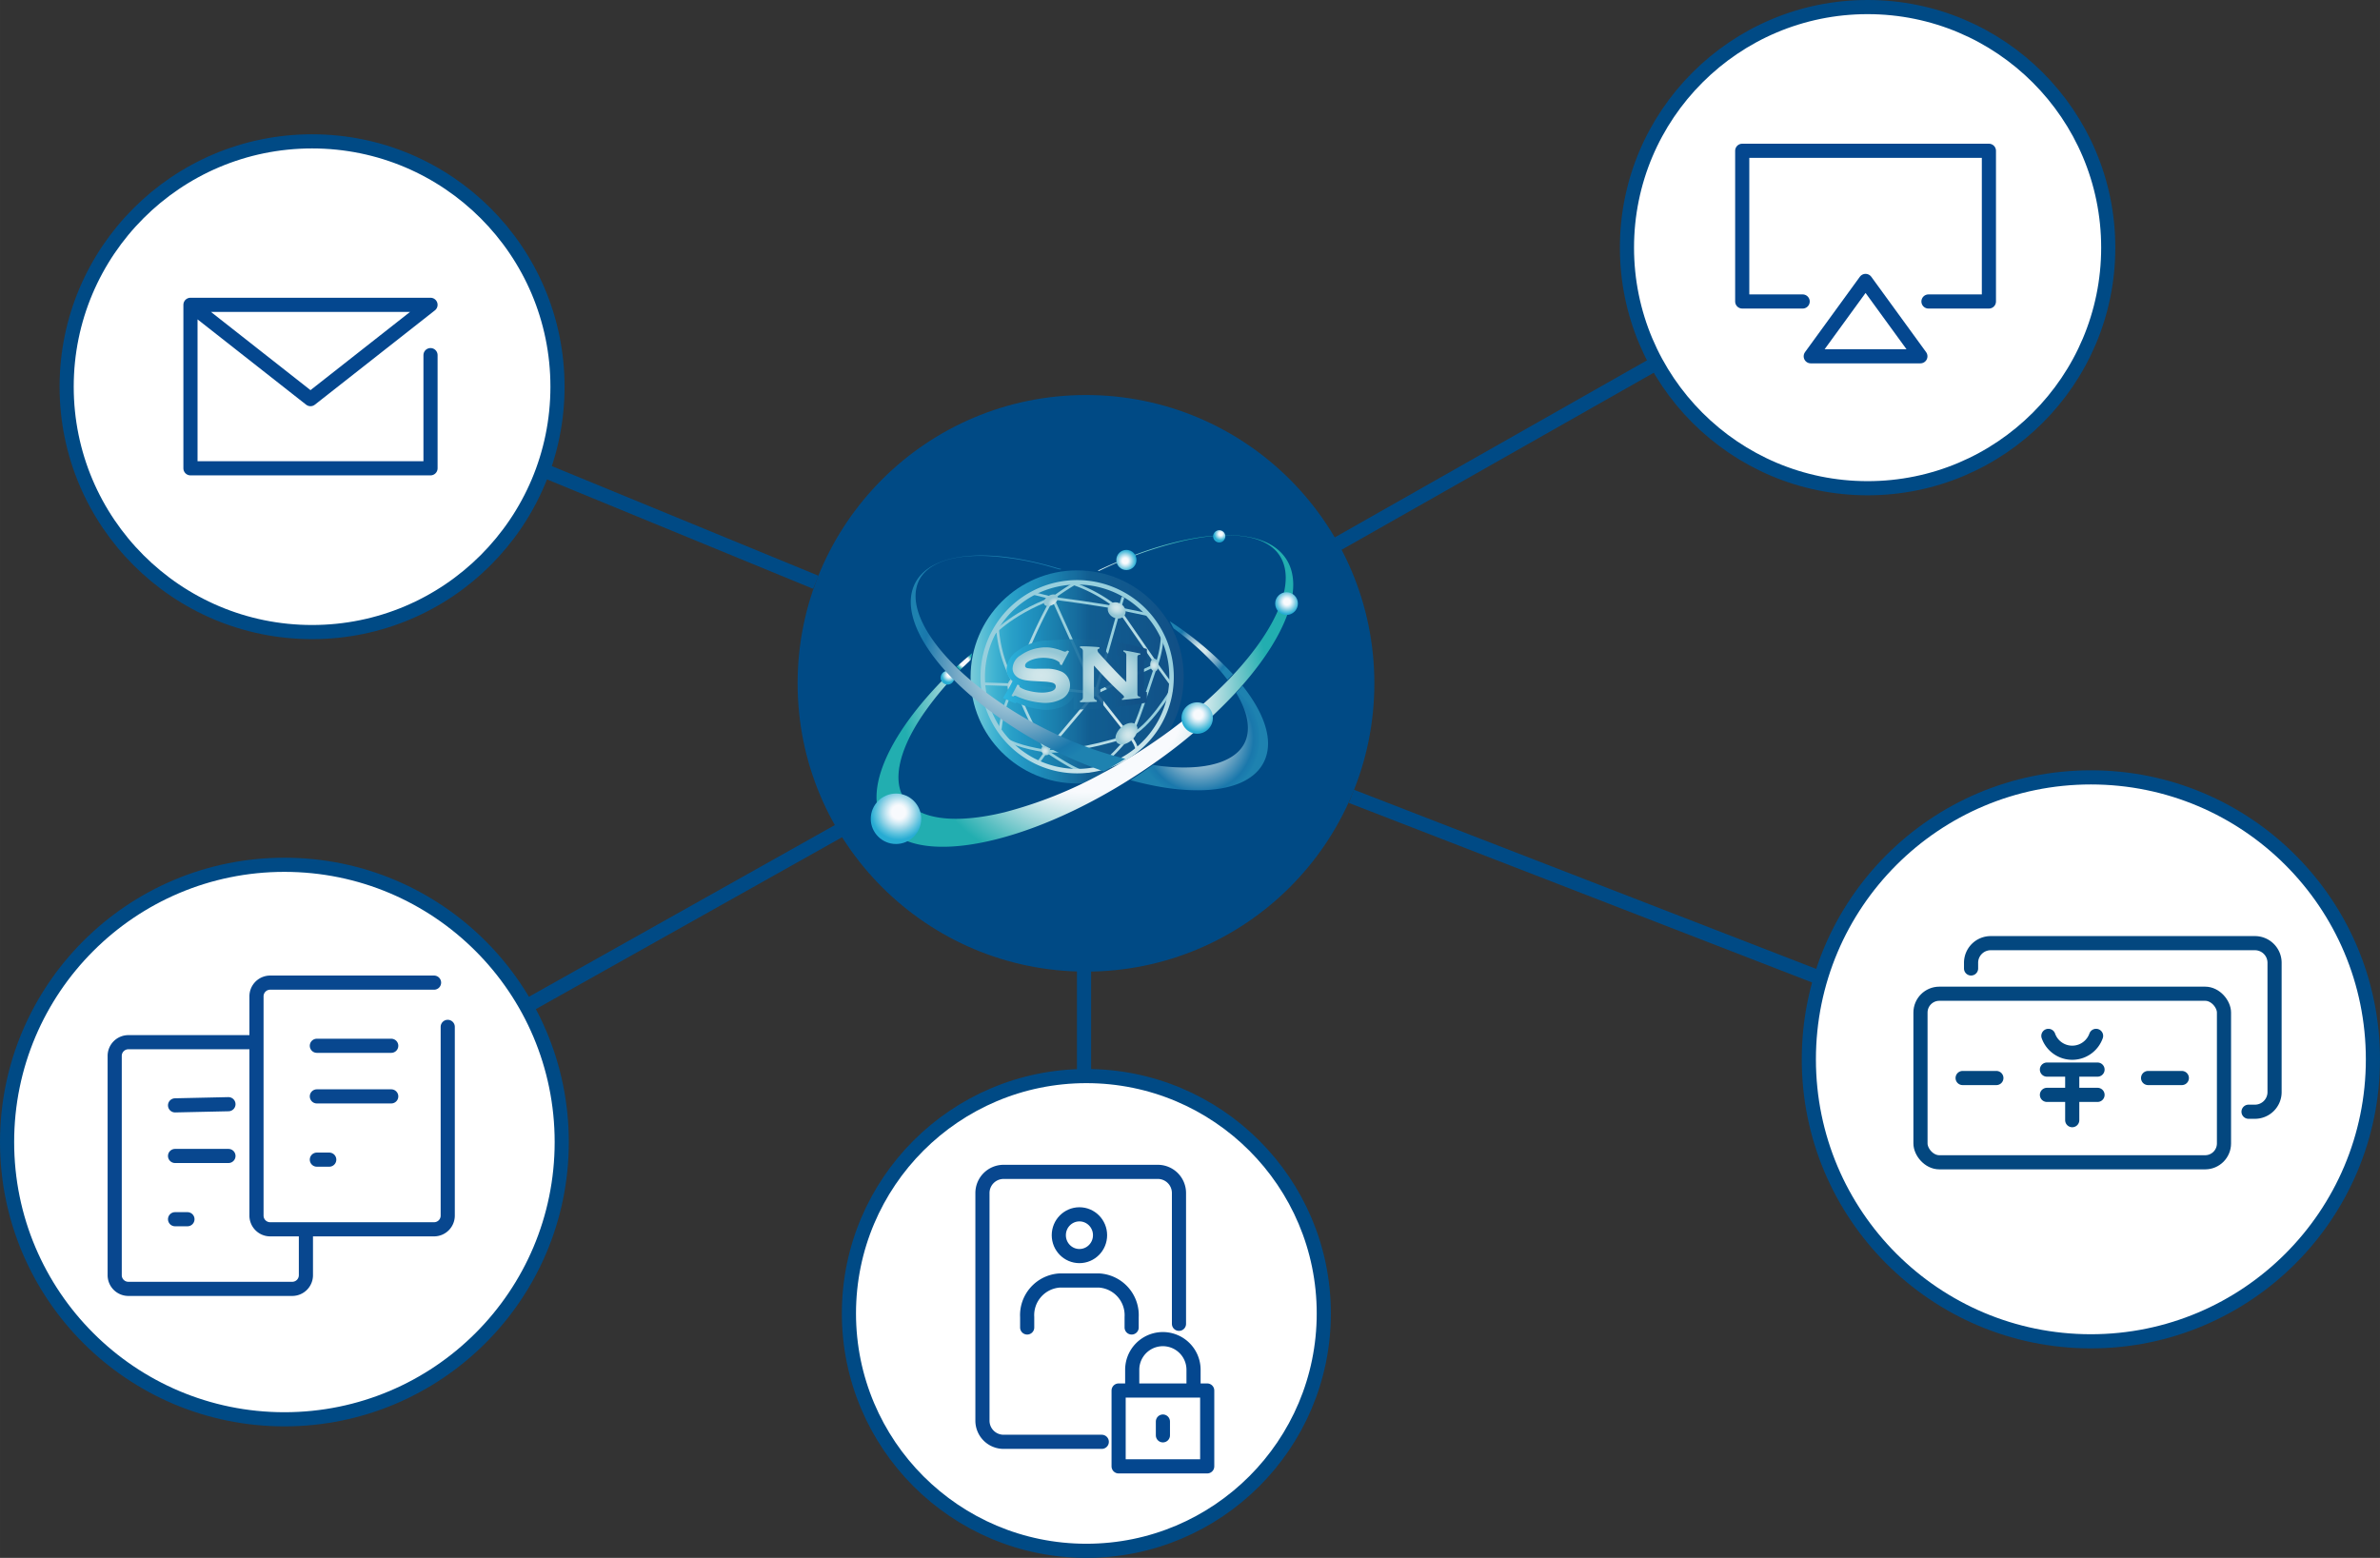
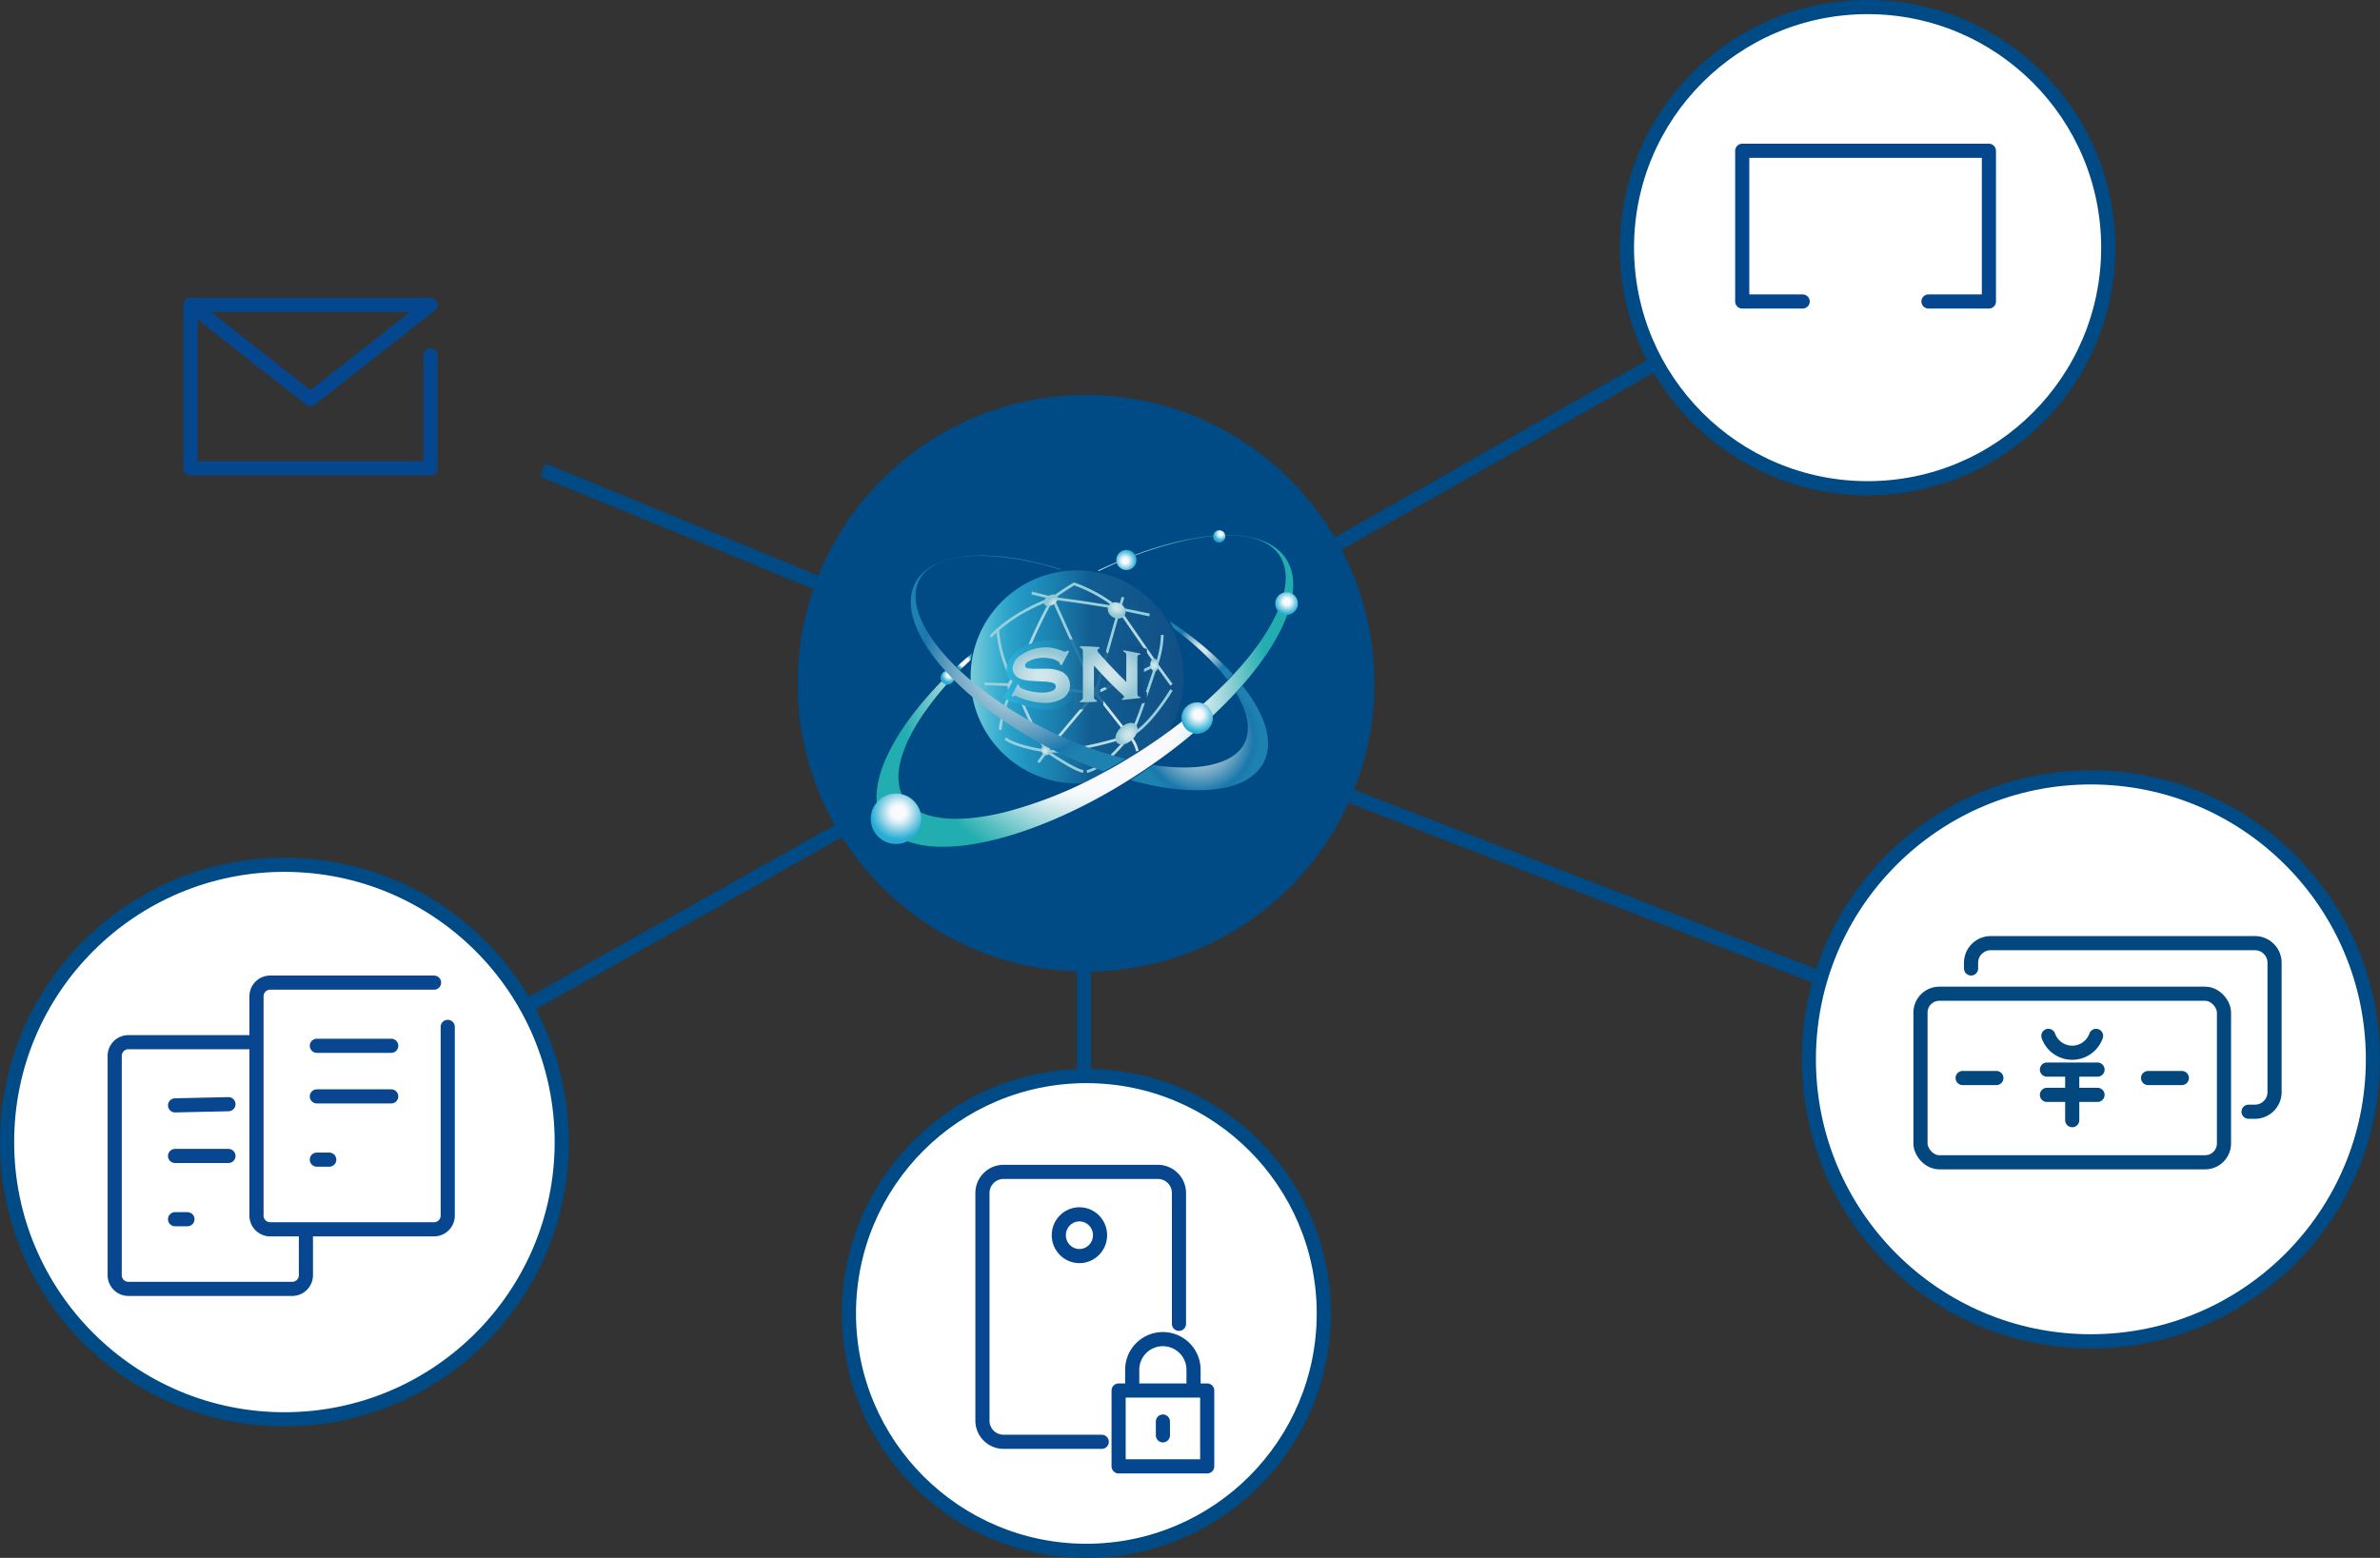
<svg xmlns="http://www.w3.org/2000/svg" xmlns:xlink="http://www.w3.org/1999/xlink" width="448.645" height="293.752" viewBox="0 0 336.484 220.315">
  <rect x="0" y="0" width="336.484" height="220.315" fill="#333333" stroke="none" />
  <defs>
    <radialGradient id="s" cx="-239.397" cy="122.068" r="1.442" gradientTransform="matrix(.512 -.015 -.006 -.535 286.426 155.817)" xlink:href="#b" />
    <radialGradient id="E" cx="-20.664" cy="568.642" r="2.524" gradientTransform="matrix(.885 .386 .386 -.885 -31.798 612.294)" xlink:href="#d" />
    <radialGradient id="g" cx="163.147" cy="728.492" r="8.184" gradientTransform="matrix(1 0 0 -1 0 837.036)" xlink:href="#a" />
    <radialGradient id="h" cx="157.277" cy="733.21" r="9.962" gradientTransform="matrix(1 0 0 -1 0 837.036)" xlink:href="#a" />
    <radialGradient id="i" cx="157.797" cy="726.011" r="9.289" gradientTransform="matrix(1 0 0 -1 0 837.036)" xlink:href="#a" />
    <radialGradient id="j" cx="145.714" cy="732.085" r="5.335" gradientTransform="matrix(1 0 0 -1 0 837.036)" xlink:href="#a" />
    <radialGradient id="k" cx="156.661" cy="731.986" r="9.723" gradientTransform="matrix(1 0 0 -1 0 837.036)" xlink:href="#a" />
    <radialGradient id="l" cx="155.203" cy="732.236" r="9.042" gradientTransform="matrix(1 0 0 -1 0 837.036)" xlink:href="#a" />
    <radialGradient id="m" cx="155.048" cy="741.222" r="8.525" gradientTransform="matrix(1 0 0 -1 0 837.036)" xlink:href="#a" />
    <radialGradient id="n" cx="156.13" cy="732.48" r="14.135" gradientTransform="matrix(1 0 0 -1 0 837.036)" xlink:href="#a" />
    <radialGradient id="b" data-name="名称未設定グラデーション 20" cx="151.099" cy="729.183" r="1.198" gradientTransform="matrix(.966 0 0 -.966 -2.462 801.493)" gradientUnits="userSpaceOnUse">
      <stop offset="0" stop-color="#d3e7eb" />
      <stop offset=".229" stop-color="#cee5e9" />
      <stop offset=".506" stop-color="#bfdde4" />
      <stop offset=".807" stop-color="#a6d0db" />
      <stop offset="1" stop-color="#94c7d5" />
    </radialGradient>
    <radialGradient id="o" cx="-357.195" cy="652.942" r=".677" gradientTransform="matrix(.966 0 0 -.966 492.781 736.878)" xlink:href="#b" />
    <radialGradient id="p" cx="1014.036" cy="919.539" r="1.24" gradientTransform="matrix(-.795 -.548 .421 -.888 577.234 1458.352)" xlink:href="#b" />
    <radialGradient id="q" cx="1019.545" cy="519.258" r="2.299" gradientTransform="matrix(.019 .644 .684 -.008 -215.189 -548.342)" xlink:href="#b" />
    <radialGradient id="r" cx="-1785.212" cy="1327.492" r="1.36" gradientTransform="matrix(-.019 -.644 -.684 .008 1022.824 -1074.729)" xlink:href="#b" />
    <radialGradient id="a" data-name="名称未設定グラデーション 10" cx="162.521" cy="730.5" r="12.838" gradientTransform="matrix(.966 0 0 -.966 -2.462 801.493)" gradientUnits="userSpaceOnUse">
      <stop offset="0" stop-color="#d6ebee" />
      <stop offset=".233" stop-color="#d1e8ed" />
      <stop offset=".515" stop-color="#c2e1e8" />
      <stop offset=".822" stop-color="#aad7e2" />
      <stop offset="1" stop-color="#97cfdd" />
    </radialGradient>
    <radialGradient id="t" cx="158.722" cy="730.249" r=".68" gradientTransform="matrix(1 0 0 -1 0 837.036)" xlink:href="#b" />
    <radialGradient id="D" cx="143.927" cy="743.215" r="15.217" xlink:href="#e" />
    <radialGradient id="v" cx="58.379" cy="729.87" r="3.986" gradientTransform="matrix(1.123 0 0 -.95 91.409 788.725)" xlink:href="#b" />
    <radialGradient id="w" cx="-74.997" cy="729.729" r="3.68" gradientTransform="matrix(1.312 0 0 -.95 245.601 788.725)" xlink:href="#b" />
    <radialGradient id="c" data-name="名称未設定グラデーション 22" cx="136.338" cy="743.463" r="1.149" gradientTransform="matrix(1 0 0 -1 0 837.036)" gradientUnits="userSpaceOnUse">
      <stop offset=".549" stop-color="#f8fafd" />
      <stop offset=".591" stop-color="#edf5f8" />
      <stop offset=".665" stop-color="#cce8eb" />
      <stop offset=".763" stop-color="#9bd5d9" />
      <stop offset=".882" stop-color="#5cc0c3" />
      <stop offset="1" stop-color="#22aeb0" />
    </radialGradient>
    <radialGradient id="x" cx="153.382" cy="739.32" r="26.012" xlink:href="#c" />
    <radialGradient id="d" data-name="名称未設定グラデーション 31" cx="-15.373" cy="588.995" r="1.828" gradientTransform="matrix(.885 .386 .386 -.885 -31.798 612.292)" gradientUnits="userSpaceOnUse">
      <stop offset=".241" stop-color="#f8fafd" />
      <stop offset=".311" stop-color="#ecf5fa" />
      <stop offset=".436" stop-color="#cbe9f4" />
      <stop offset=".602" stop-color="#9cd6e8" />
      <stop offset=".801" stop-color="#5cc2de" />
      <stop offset="1" stop-color="#27acd3" />
    </radialGradient>
    <radialGradient id="y" cx="-28.25" cy="593.794" r=".983" gradientTransform="matrix(.885 .386 .386 -.885 -31.623 611.925)" xlink:href="#d" />
    <radialGradient id="z" cx="-1183.523" cy="499.909" r="1.301" gradientTransform="matrix(-1.105 -.482 -.482 1.105 -907.751 -1043.54)" xlink:href="#d" />
    <radialGradient id="A" cx="-56.436" cy="558.95" r="1.105" gradientTransform="matrix(.885 .386 .386 -.885 -31.623 611.925)" xlink:href="#d" />
    <radialGradient id="B" cx="-55.178" cy="538.021" r="4.055" gradientTransform="matrix(.885 .386 .386 -.885 -31.799 612.293)" xlink:href="#d" />
    <radialGradient id="e" data-name="名称未設定グラデーション 30" cx="169.844" cy="745.037" r="4.307" gradientTransform="matrix(1 0 0 -1 0 837.036)" gradientUnits="userSpaceOnUse">
      <stop offset=".144" stop-color="#d3e7eb" />
      <stop offset=".595" stop-color="#72a7c5" />
      <stop offset=".887" stop-color="#1a78ac" />
      <stop offset=".962" stop-color="#1b7eaf" />
      <stop offset="1" stop-color="#1e82b0" />
    </radialGradient>
    <radialGradient id="C" cx="169.557" cy="732.67" r="8.64" xlink:href="#e" />
    <linearGradient id="u" data-name="名称未設定グラデーション 18" x1="141.809" y1="741.644" x2="162.154" y2="741.644" gradientTransform="matrix(1 0 0 -1 0 837.036)" gradientUnits="userSpaceOnUse">
      <stop offset="0" stop-color="#2eb8e1" />
      <stop offset=".137" stop-color="#26a2cd" />
      <stop offset=".23" stop-color="#2499c5" />
      <stop offset=".319" stop-color="#1f8fbc" stop-opacity=".955" />
      <stop offset=".392" stop-color="#1d85b2" stop-opacity=".91" />
      <stop offset=".507" stop-color="#1971a1" stop-opacity=".877" />
      <stop offset=".586" stop-color="#146093" stop-opacity=".85" />
      <stop offset="1" stop-color="#114f85" />
    </linearGradient>
    <linearGradient id="f" data-name="名称未設定グラデーション 2" x1="137.222" y1="741.308" x2="167.355" y2="741.308" gradientTransform="matrix(1 0 0 -1 0 837.036)" gradientUnits="userSpaceOnUse">
      <stop offset=".005" stop-color="#79cad8" />
      <stop offset=".013" stop-color="#74c9d8" />
      <stop offset=".11" stop-color="#40b3d2" />
      <stop offset=".185" stop-color="#2aa1c8" />
      <stop offset=".23" stop-color="#2499c5" />
      <stop offset=".319" stop-color="#1f8fbc" stop-opacity=".955" />
      <stop offset=".392" stop-color="#1d85b2" stop-opacity=".91" />
      <stop offset=".494" stop-color="#1971a1" stop-opacity=".877" />
      <stop offset=".565" stop-color="#146093" stop-opacity=".85" />
      <stop offset="1" stop-color="#114f85" />
    </linearGradient>
  </defs>
  <g data-name="レイヤー 2">
    <g data-name="レイヤー 1">
      <circle cx="40.209" cy="161.506" r="39.209" fill="#fff" stroke="#004a85" stroke-miterlimit="10" stroke-width="2" />
      <circle cx="153.59" cy="185.746" r="33.569" fill="#fff" stroke="#004a85" stroke-miterlimit="10" stroke-width="2" />
      <circle cx="295.609" cy="149.811" r="39.875" fill="#fff" stroke="#004a85" stroke-miterlimit="10" stroke-width="2" />
      <circle cx="153.536" cy="96.634" r="40.77" fill="#004a85" />
      <circle cx="152.288" cy="95.728" r="15.066" fill="url(#f)" />
      <g fill="none" stroke-miterlimit="10">
        <path d="M165.625 96.85l-2.092-2.884-5.479-7.932a21.271 21.271 0 00-6.2-3.46 35.068 35.068 0 00-3.029 2.023 67.661 67.661 0 00-5.335 12.255 66.16 66.16 0 004.467 9.372s3.75 2.595 5.191 2.884" stroke-width=".385" stroke="url(#a)" />
        <path d="M164.326 89.784a14.108 14.108 0 01-.787 4.182c-.722 1.73-2.885 9.229-3.894 10.1 0 0-3.317 4.47-5.985 5.047" stroke-width=".385" stroke="url(#g)" />
        <path d="M145.858 83.862l2.965.732L154.881 98l4.758 6.058a4.28 4.28 0 011.155 2.163" stroke-width=".385" stroke="url(#h)" />
        <path d="M165.625 97.57s-3.245 5.481-5.986 6.491c0 0-7.5 2.451-11.68 2.163 0 0-4.326-.577-5.841-1.8" stroke-width=".385" stroke="url(#i)" />
        <path d="M141.037 88.921a18.6 18.6 0 002.451 7.932 15.347 15.347 0 00-2.088 6.347" stroke-width=".385" stroke="url(#j)" />
        <path stroke-width=".385" stroke="url(#k)" d="M158.774 84.448l-.576 1.874-3.317 11.681-6.922 8.221-1.154 1.586" />
        <path stroke-width=".385" stroke="url(#l)" d="M139.161 96.706l4.327.144 11.393 1.153 8.652-4.037" />
        <path d="M140.055 90.046s2.568-3.148 8.769-5.459c0 0 7.646 1.012 9.231 1.443l4.47.937" stroke-width=".385" stroke="url(#m)" />
-         <path d="M158.652 107.437a13.351 13.351 0 116.983-11.574h0a13.258 13.258 0 01-4.026 9.388 13.446 13.446 0 01-2.957 2.186z" stroke-width=".632" stroke="url(#n)" />
      </g>
      <ellipse cx="143.493" cy="97.094" rx="1.056" ry="1.248" fill="url(#b)" />
      <ellipse cx="147.843" cy="106.125" rx=".597" ry=".706" transform="rotate(-34.891 147.844 106.125)" fill="url(#o)" />
      <ellipse cx="157.878" cy="86.324" rx="1.092" ry="1.315" transform="rotate(-60.681 157.877 86.324)" fill="url(#p)" />
      <ellipse cx="159.262" cy="103.756" rx="1.846" ry="1.169" transform="rotate(-43.316 159.262 103.756)" fill="url(#q)" />
      <ellipse cx="148.562" cy="84.889" rx="1.092" ry=".691" transform="rotate(-32.156 148.561 84.889)" fill="url(#r)" />
      <ellipse cx="163.204" cy="94.046" rx=".584" ry=".906" transform="rotate(-4.55 163.202 94.043)" fill="url(#s)" />
      <circle cx="154.78" cy="97.826" r=".657" fill="url(#t)" />
      <path d="M162.146 93.353v-1.574a40.963 40.963 0 00-4.25-.986V92.7l.413.165v1.4a67.841 67.841 0 01-1.945-2.136v-1.584a52.415 52.415 0 00-8.207.035 6.19 6.19 0 00-1.281.118 7.235 7.235 0 00-2.979 1.324 3.384 3.384 0 00-1.591 2.609 2 2 0 00.382 1.185 2.515 2.515 0 00.47.5 33.11 33.11 0 01-1.349 2.4c.693.3 1.041.45 1.742.779l.161-.162a10.772 10.772 0 003.486 1 5.5 5.5 0 003.372-.6 3.313 3.313 0 001.212-1.2v1.8c1.677 0 2.52-.036 4.208-.169v-1.9l-.412-.113V96.5a41.856 41.856 0 002.128 2.114v1.38c1.782-.194 2.674-.329 4.448-.64v-1.479c-.165-.027-.247-.042-.414-.072v-4.426c.16-.01.242-.016.406-.024z" fill="url(#u)" />
      <path d="M160.9 92.666a.543.543 0 01.323-.086v-.158c-.958-.2-1.438-.3-2.4-.458v.175a.8.8 0 01.322.217.475.475 0 01.091.307v3.794a88.92 88.92 0 01-3.868-4.091.673.673 0 01-.206-.4c0-.129.094-.211.283-.246v-.193a29.88 29.88 0 00-2.754-.133v.2a.7.7 0 01.319.2.543.543 0 01.089.337v6.458a.55.55 0 01-.092.337.6.6 0 01-.316.188v.2a63.014 63.014 0 002.376-.073v-.201a.6.6 0 01-.318-.175.514.514 0 01-.092-.329v-4.413c1.223 1.337 2.457 2.676 3.823 3.912.185.174.3.287.355.345a.253.253 0 01.076.174c0 .112-.094.2-.284.253v.177c1.039-.1 1.558-.152 2.594-.277v-.157a.621.621 0 01-.323-.121.338.338 0 01-.09-.263v-5.243a.323.323 0 01.092-.257z" fill="url(#v)" />
      <path d="M150.165 95.017a5.156 5.156 0 00-2.329-.45h-1.144a7.506 7.506 0 01-1.429-.074c-.225-.055-.337-.166-.337-.347 0-.282.24-.526.737-.752a4.172 4.172 0 011.22-.329 5.211 5.211 0 011.62.053 2.828 2.828 0 011.211.488.381.381 0 01.137.318v.03l.028.013.177.083.047.023.025-.046 1-1.871.023-.045-.046-.022-.181-.089-.033-.016-.027.025a.5.5 0 01-.269.154 1.2 1.2 0 01-.4-.112 7.591 7.591 0 00-1.751-.469 5.535 5.535 0 00-1.574.049 6.116 6.116 0 00-2.576 1.037 2.273 2.273 0 00-1.138 1.841 1.44 1.44 0 00.26.837 1.786 1.786 0 00.725.6 3.388 3.388 0 00.847.253 12.121 12.121 0 001.4.126c.45.023.68.036 1.135.063a6.4 6.4 0 011.248.16c.33.1.491.276.491.536 0 .328-.239.562-.724.705a4.425 4.425 0 01-1.364.158 7.72 7.72 0 01-1.736-.255 3.742 3.742 0 01-1.212-.481.277.277 0 01-.125-.225V96.9l-.032-.01-.177-.059-.046-.015-.02.038c-.324.633-.486.935-.808 1.512l-.021.035.049.02.175.071.037.015.023-.023a.27.27 0 01.225-.1.529.529 0 01.17.05 10.485 10.485 0 003.519.939 5.045 5.045 0 002.933-.539 2.174 2.174 0 001.155-1.935 2.1 2.1 0 00-.371-1.215 2.143 2.143 0 00-.747-.667z" fill="url(#w)" />
      <path d="M137.244 93.317l.189-.944c-.836.7-1.411 1.2-2.191 1.918.153.161.315.321.475.481.546-.539.936-.904 1.527-1.455z" fill="url(#c)" />
      <path d="M181.684 78.824c-3.546-4.928-14.4-3.881-26.486 1.868l.191.054a56.893 56.893 0 0111.355-4.119c6.892-1.677 12-1.049 14.022 1.726 2.659 3.656-.077 10.289-6.464 17.134-.241.259-.485.517-.736.776a64.609 64.609 0 01-6.723 5.975q-1.095.852-2.256 1.687-1.221.874-2.506 1.727a81.07 81.07 0 01-2.32 1.469q-1.461.9-2.935 1.713c-.331.184-.661.352-.992.529a60.263 60.263 0 01-13.828 5.509c-6.9 1.676-12.011 1.048-14.028-1.726-1.871-2.573-.962-6.97 2.494-12.07a44.761 44.761 0 014.8-5.839c-.166-.182-.338-.363-.493-.544-8.867 8.478-13.064 17.229-9.7 21.912 4.376 6.09 19.921 3.063 35.144-6.7.437-.28.873-.562 1.31-.854.6-.4 1.187-.807 1.767-1.217a71.9 71.9 0 0011.409-9.883q.45-.483.869-.967c6.337-7.214 8.973-14.165 6.106-18.16z" fill="url(#x)" />
      <circle cx="181.891" cy="85.357" r="1.608" fill="url(#d)" />
      <circle cx="172.378" cy="75.845" r=".865" fill="url(#y)" />
      <circle cx="159.251" cy="79.192" r="1.428" fill="url(#z)" />
      <circle cx="133.958" cy="95.843" r=".971" fill="url(#A)" />
      <circle cx="126.676" cy="115.789" r="3.567" fill="url(#B)" />
      <path d="M165.928 88.871a40.6 40.6 0 016.353 5.722 26.2 26.2 0 011.263 1.552c.26-.269.513-.538.762-.8a47.207 47.207 0 00-8.924-7.487c.147.266.289.534.42.807.042.067.087.135.126.206z" fill="url(#e)" />
      <path d="M175.66 96.962c-.294.337-.593.668-.9 1 1.6 2.669 2.069 5.023 1.318 6.84-1.133 2.743-5 4.077-10.6 3.661a28.404 28.404 0 01-2.457-.282c-.6.424-1.209.845-1.832 1.261q-.675.45-1.357.886c9.5 2.618 17.146 1.669 19.02-2.932 1.162-2.847-.113-6.544-3.192-10.434z" fill="url(#C)" />
      <path d="M137.52 96.442q-.636-.531-1.229-1.067c-.5-.45-.962-.9-1.411-1.35-.165-.166-.337-.337-.491-.5-3.945-4.135-5.789-8.245-4.577-11.18 1.134-2.743 5-4.076 10.6-3.66a40.63 40.63 0 018.854 1.7c.072.022.5.126.571.148l.24-.047c-.1-.029-.548-.139-.645-.168-10-3-18.305-2.2-20.249 2.58-1.27 3.119.411 7.336 4.149 11.617.164.188.337.375.51.562a35.943 35.943 0 002.479 2.473c.532.486 1.095.967 1.673 1.446a59.016 59.016 0 0011.468 7.345 57.99 57.99 0 006.591 2.743q1.525-.846 3.044-1.776a53.9 53.9 0 01-10.59-3.865 54.329 54.329 0 01-10.987-7.001z" fill="url(#D)" />
      <circle cx="169.257" cy="101.543" r="2.219" fill="url(#E)" />
      <path fill="#004a85" stroke="#004a85" stroke-miterlimit="10" stroke-width="2" d="M188.811 77.09l45.56-25.846" />
      <circle cx="264.041" cy="35.022" r="34.022" fill="#fff" stroke="#004a85" stroke-miterlimit="10" stroke-width="2" />
      <path fill="#004a85" stroke="#004a85" stroke-miterlimit="10" stroke-width="2" d="M191.055 112.614l65.889 25.545M74.811 142.09l44.358-24.902" />
-       <circle cx="44.12" cy="54.689" r="34.698" fill="#fff" stroke="#004a85" stroke-miterlimit="10" stroke-width="2" />
      <path fill="#004a85" stroke="#004a85" stroke-miterlimit="10" stroke-width="2" d="M153.26 136.3v15.443M76.761 66.48l38.58 15.867" />
      <g>
        <g data-name="icon data" fill="none" stroke="#04478f" stroke-linejoin="round" stroke-width="2">
          <path data-name="長方形 426" d="M158.15 196.643h12.524v10.729H158.15z" />
          <path data-name="パス 227" d="M168.742 196.639v-2.927a4.335 4.335 0 10-8.67 0v2.925" />
          <path data-name="線 392" stroke-linecap="round" d="M164.412 201.032v1.951" />
        </g>
        <g data-name="レイヤー 2-2">
          <path data-name="長方形 427" fill="none" d="M140.688 168.052h24.35v23.505h-24.35z" />
          <g data-name="icon data-2" stroke-width="2" stroke="#04478f" stroke-linecap="round" stroke-linejoin="round" fill="none">
            <ellipse data-name="楕円形 30" cx="152.609" cy="174.68" rx="2.916" ry="2.952" />
-             <path data-name="パス 228" d="M145.222 187.729v-1.476a4.911 4.911 0 014.593-5.166h5.585a4.911 4.911 0 014.592 5.166v1.476" />
          </g>
        </g>
        <path data-name="パス 230" d="M155.767 203.9h-13.891a2.99 2.99 0 01-2.978-3v-32.16a2.991 2.991 0 012.966-3.015h21.842a2.99 2.99 0 012.977 3v18.486" fill="none" stroke="#08478f" stroke-linecap="round" stroke-linejoin="round" stroke-width="2" />
      </g>
      <g data-name="グループ 899">
        <g data-name="グループ 896" stroke="#08478f" stroke-linecap="round" stroke-linejoin="round" stroke-width="2">
          <path data-name="パス 224" d="M43.25 153.644v26.689a1.934 1.934 0 01-1.932 1.938H18.147a1.934 1.934 0 01-1.932-1.937h0v-31.01a1.935 1.935 0 011.931-1.938h23.172" fill="#fff" />
          <path data-name="線 388" fill="none" d="M24.749 156.319l7.549-.165" />
          <path data-name="線 389" fill="none" d="M24.749 163.475h7.549" />
          <path data-name="線 390" fill="none" d="M24.749 172.42h1.752" />
        </g>
        <g data-name="グループ 898">
          <path data-name="長方形 452" fill="#fff" d="M37.605 138.701h25.943v34.907H37.605z" />
          <g data-name="グループ 897" stroke="#08478f" stroke-linecap="round" stroke-linejoin="round" stroke-width="2">
            <path data-name="パス 224-2" d="M63.3 145.219v26.689a1.934 1.934 0 01-1.931 1.938H38.193a1.935 1.935 0 01-1.931-1.938h0V140.9a1.935 1.935 0 011.931-1.938h23.172" fill="#fff" />
            <path data-name="線 388-2" fill="none" d="M44.796 147.893h10.516" />
            <path data-name="線 389-2" fill="none" d="M44.796 155.049h10.516" />
            <path data-name="線 390-2" fill="none" d="M44.796 163.995h1.752" />
          </g>
        </g>
      </g>
      <g data-name="icon data">
        <path fill="none" stroke="#04478f" stroke-linecap="round" stroke-linejoin="round" stroke-width="2" d="M60.866 50.221v16.005H26.927V43.107h33.939L43.897 56.445l-16.97-13.338" />
      </g>
      <g data-name="icon data" fill="none" stroke="#04478f" stroke-linecap="round" stroke-linejoin="round" stroke-width="2">
        <path d="M254.86 42.635h-8.544V21.323h34.875v21.312h-8.544" />
-         <path d="M271.503 50.385h-15.5l7.75-10.656 7.75 10.656z" />
      </g>
      <g stroke-width="2" stroke="#03477f" stroke-linecap="round" stroke-linejoin="round" fill="none">
        <rect x="271.518" y="140.532" width="42.909" height="23.838" rx="2.665" />
        <path d="M278.669 136.957v-.838a2.778 2.778 0 012.816-2.738h37.276a2.778 2.778 0 012.817 2.738v18.362a2.778 2.778 0 01-2.817 2.738h-.861M296.344 146.492a3.577 3.577 0 01-6.744 0M289.396 151.26h7.152M289.396 154.835h7.152M292.972 158.411v-7.151M277.477 152.452h4.768M303.699 152.452h4.768" />
      </g>
    </g>
  </g>
</svg>